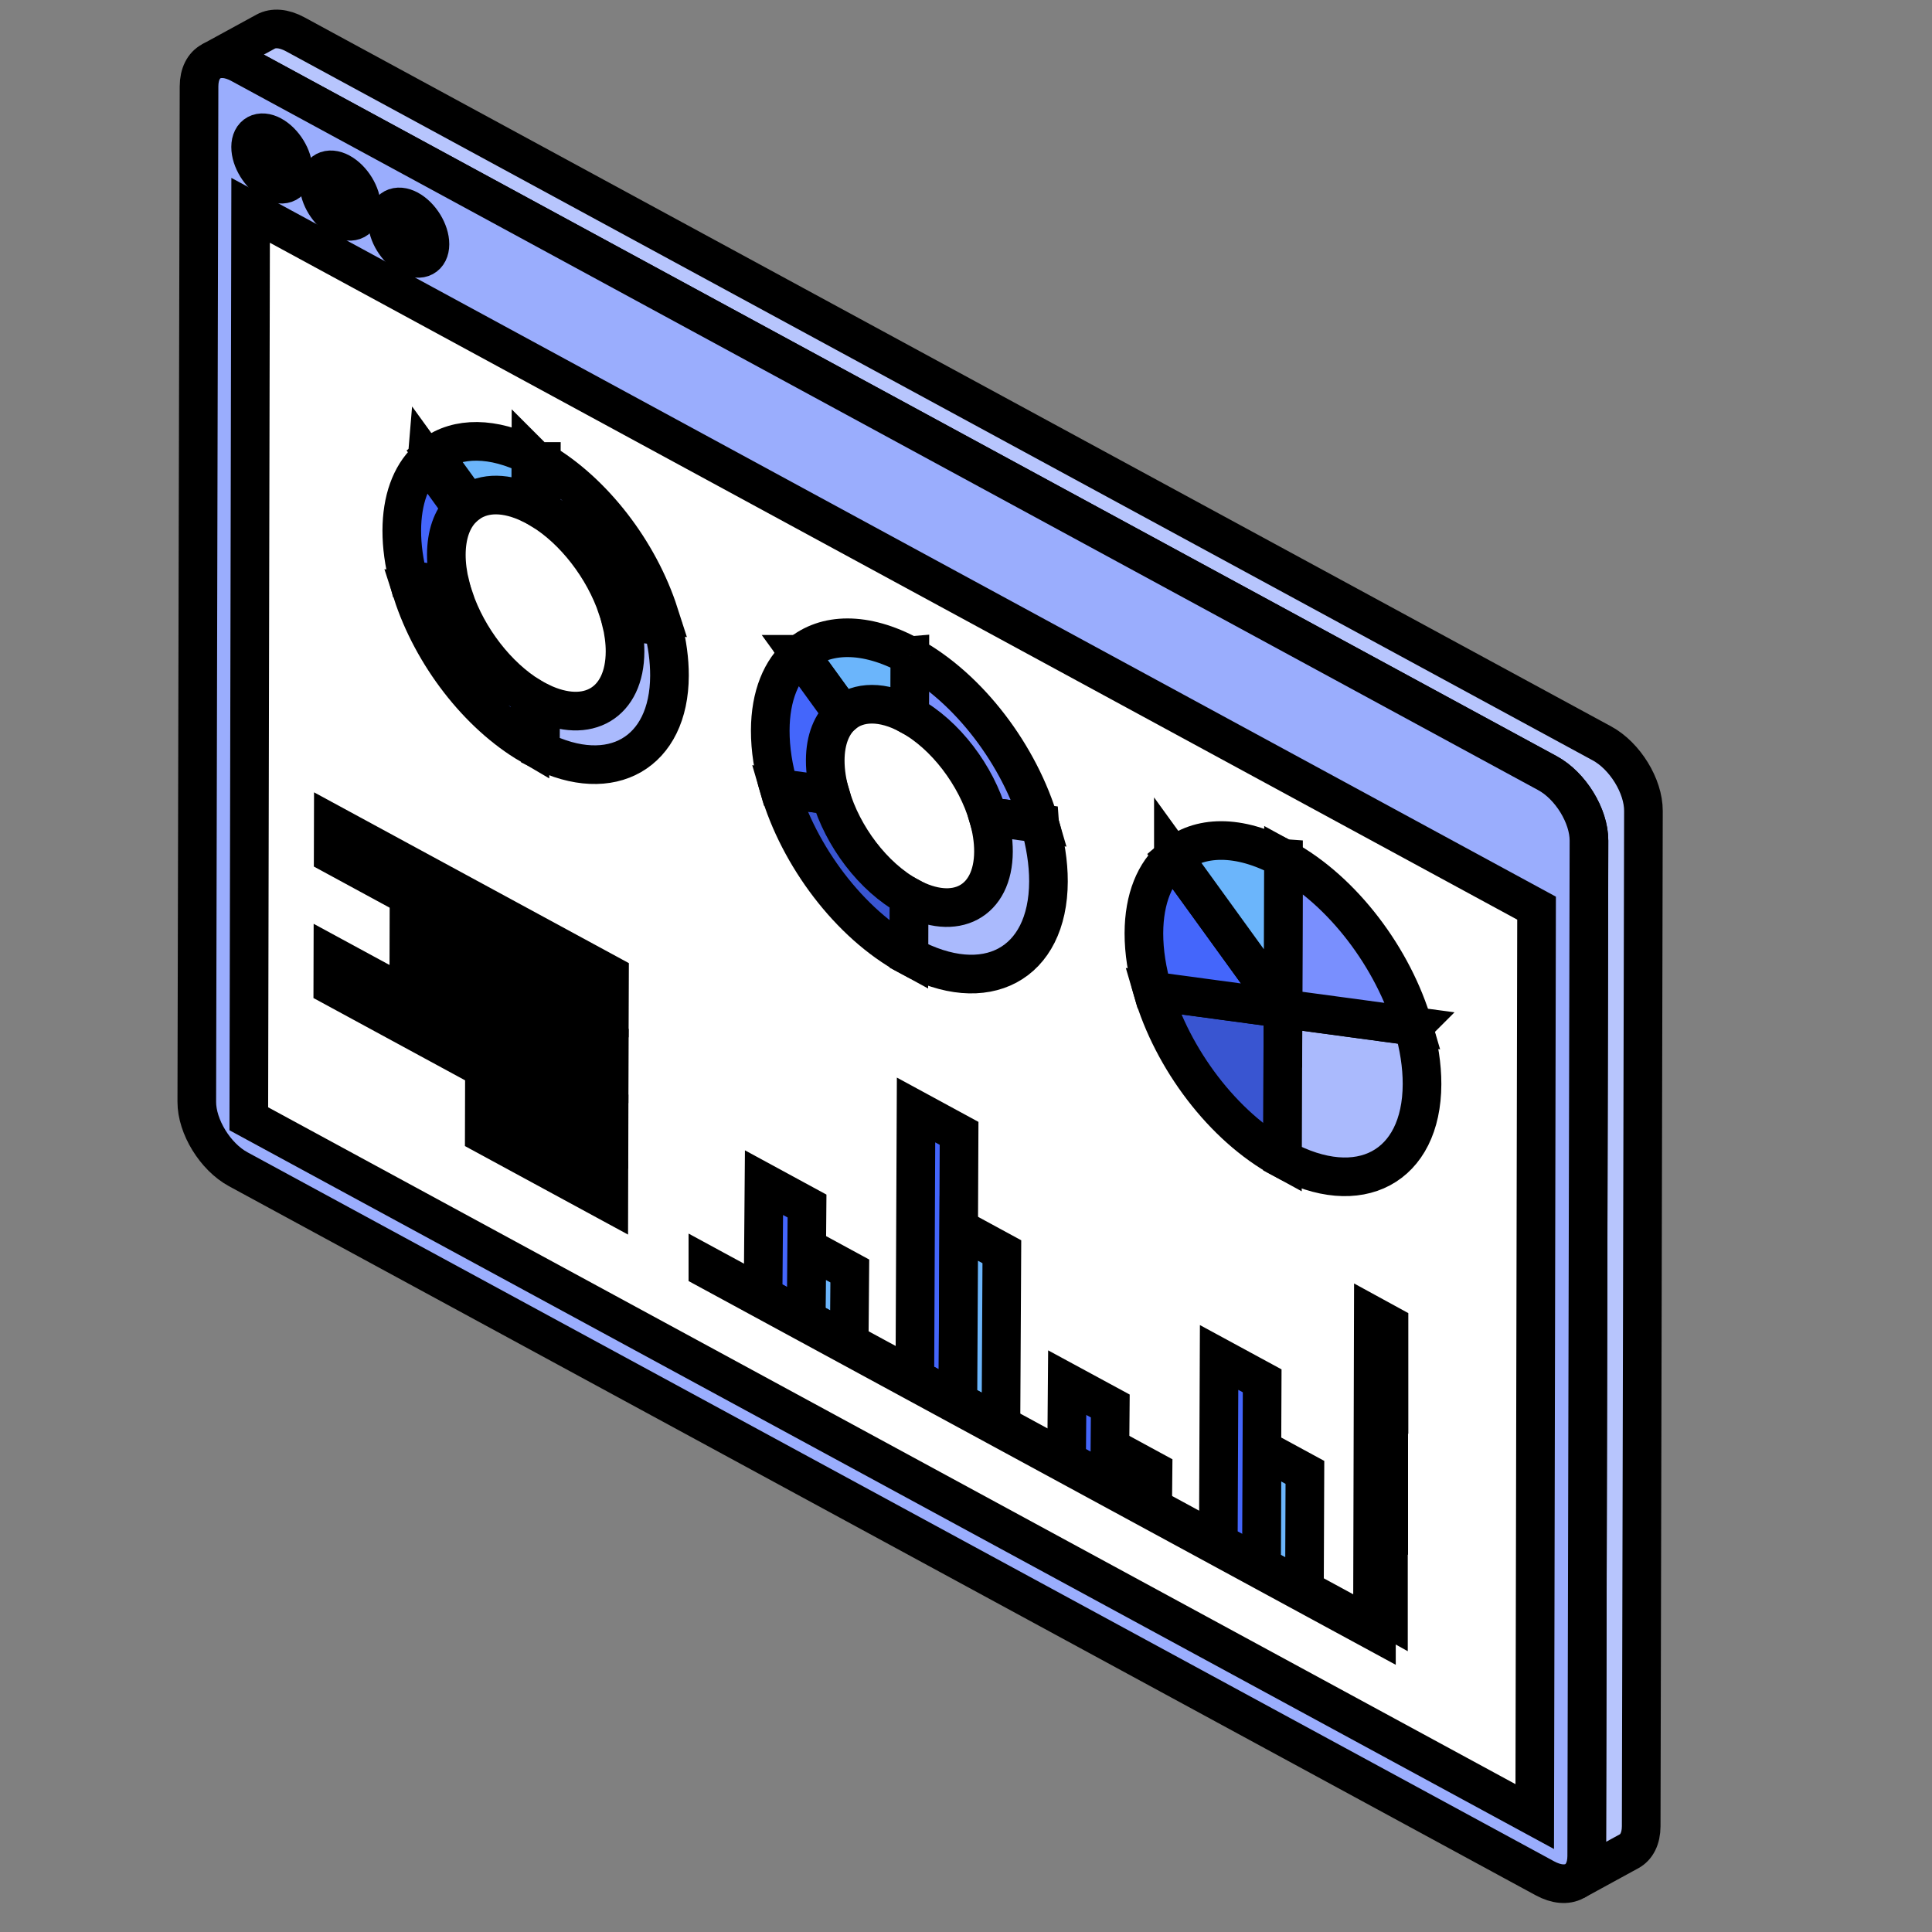
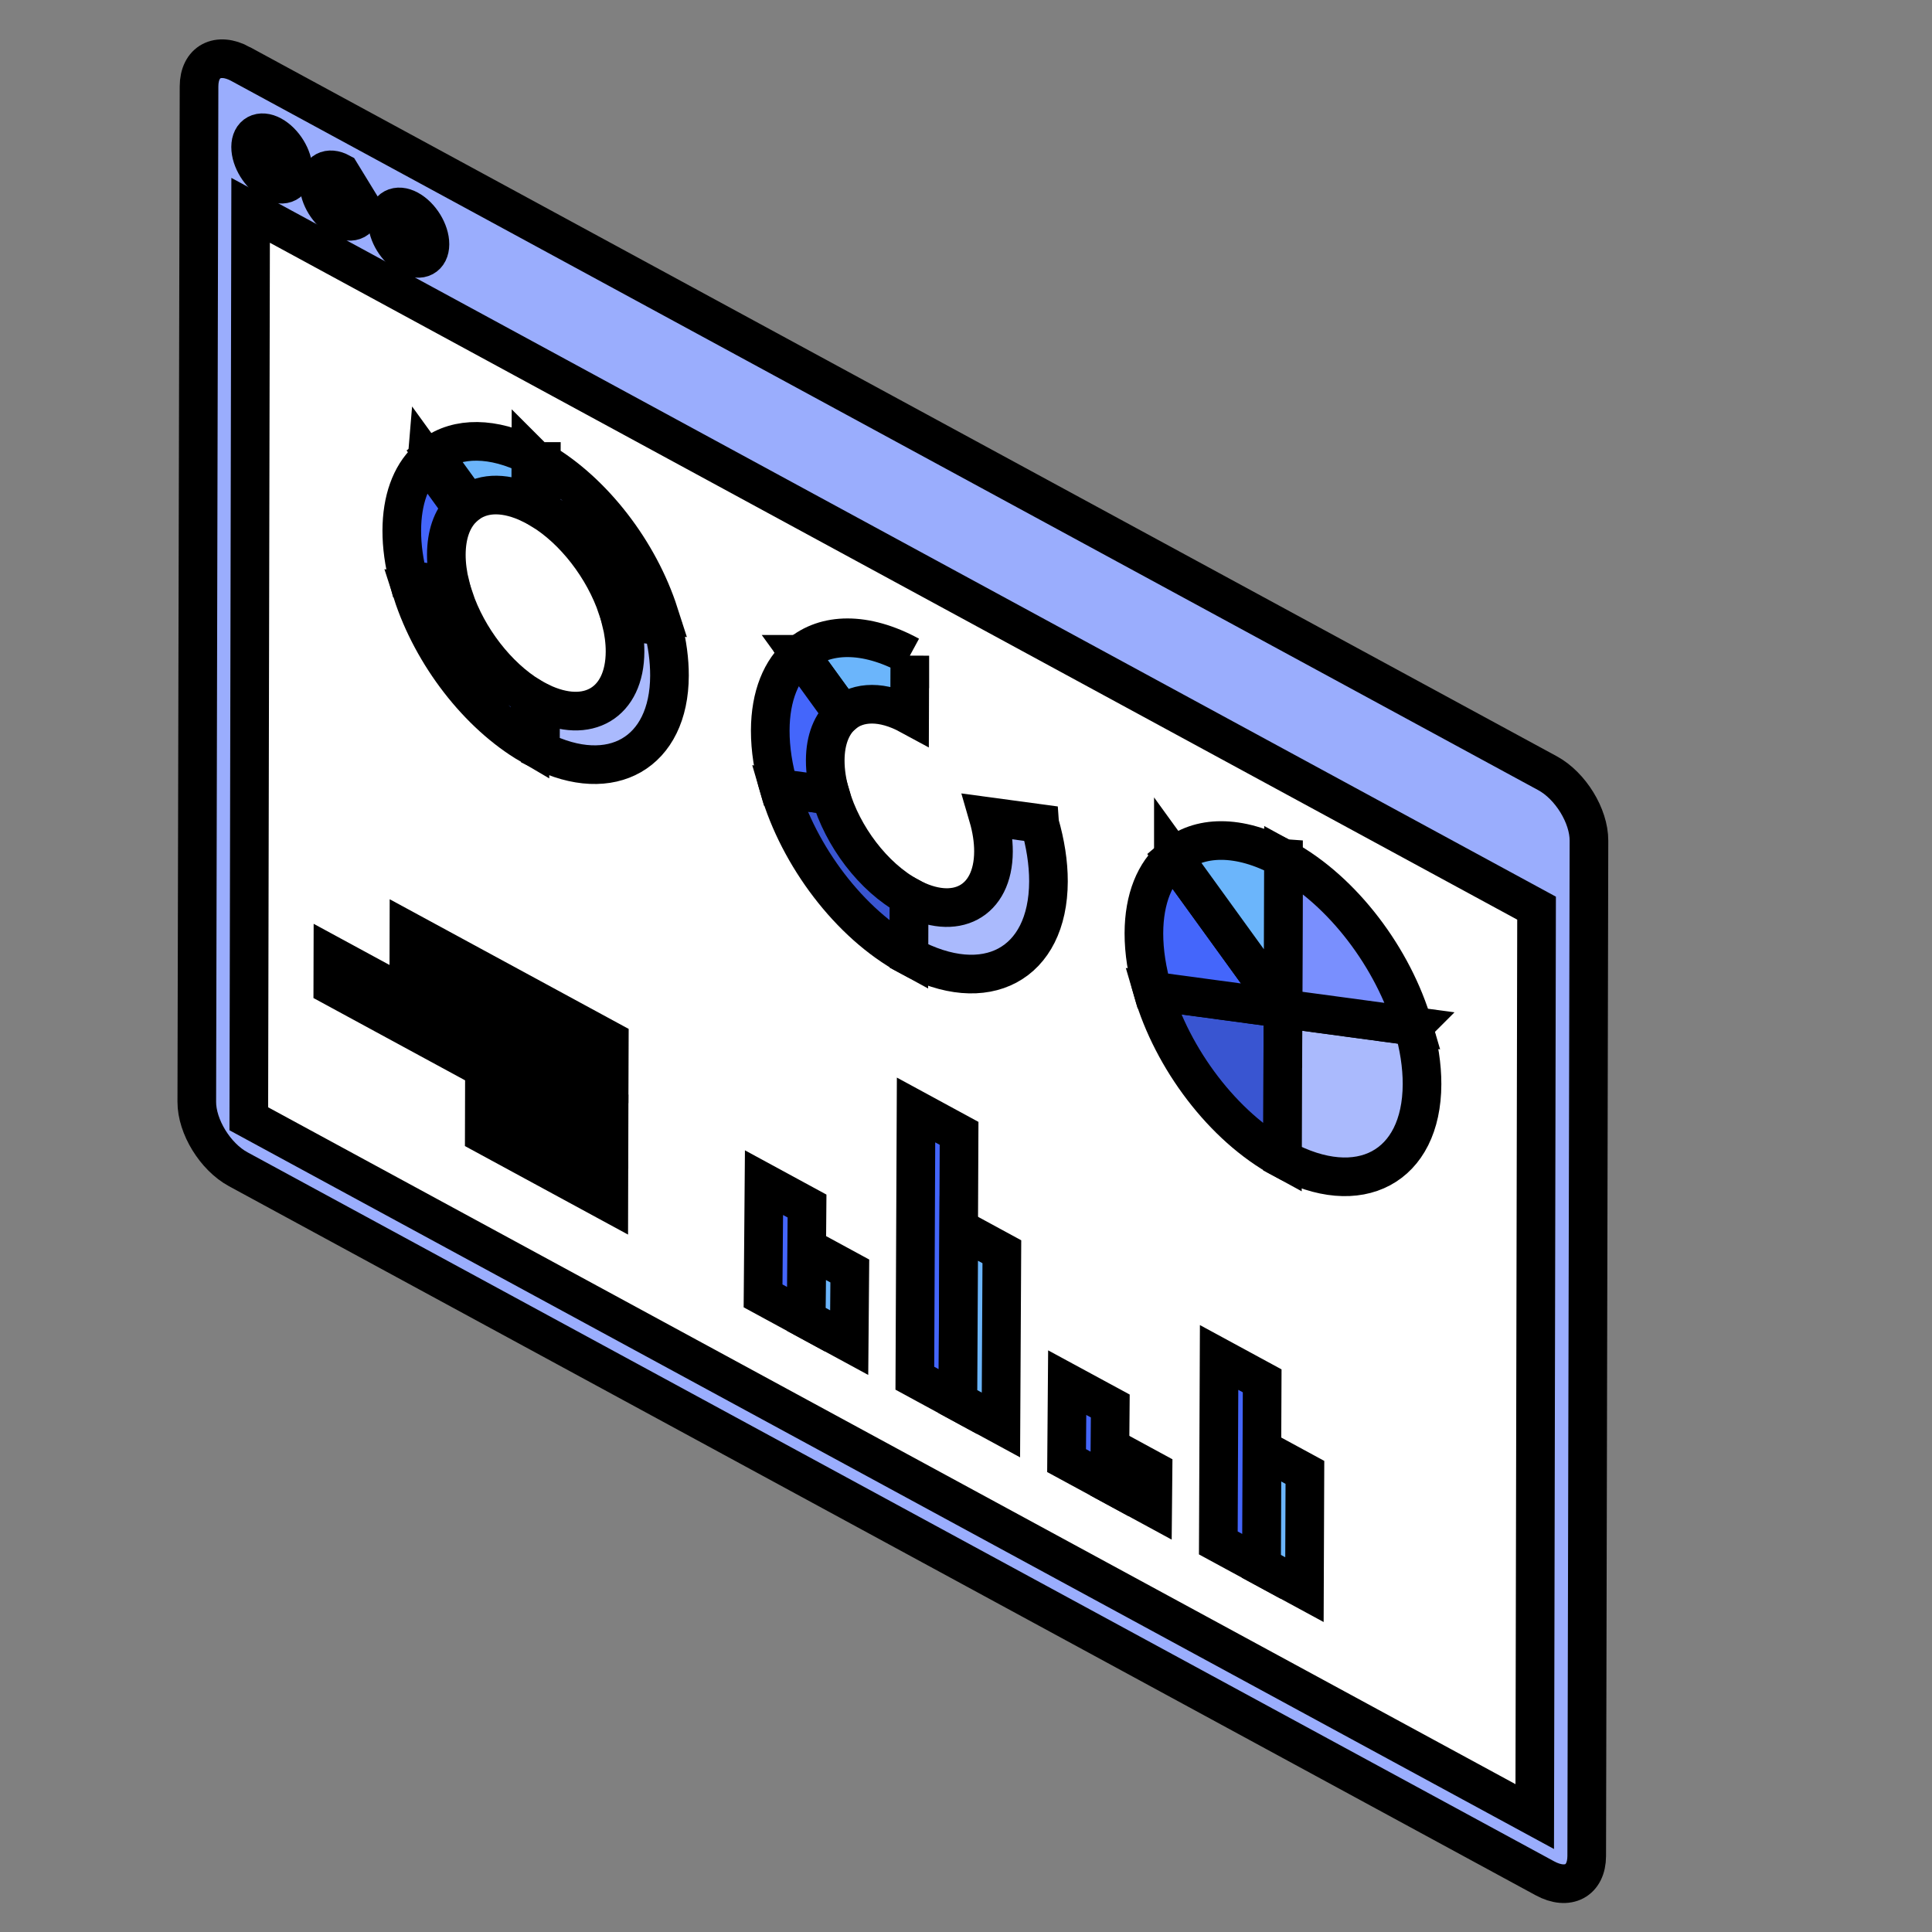
<svg xmlns="http://www.w3.org/2000/svg" width="50" height="50">
  <rect width="100%" height="100%" fill="#808080" stroke="none" />
  <style type="text/css">.st0{fill:#B7C5FD;} .st1{fill:#9AADFD;} .st2{fill:#FFFFFF;} .st3{fill:#3955D1;} .st4{fill:#4466FB;} .st5{fill:#AABAFD;} .st6{fill:#798FFE;} .st7{fill:#6BB5FB;} .st8{enable-background:new ;} .st9{fill:#1B2A4F;} .st10{fill:url(#);} .st11{fill:#384E85;} .st12{fill:#2E4277;} .st13{fill:#D9DDF6;} .st14{fill:#535D88;} .st15{fill:#2B3C67;} .st16{fill:#8FCCFF;} .st17{fill:#8CA1FD;} .st18{opacity:0.3;} .st19{opacity:0.3;fill:#4466FB;} .st20{opacity:0.2;}</style>
  <g>
    <title>background</title>
    <rect fill="none" id="canvas_background" height="402" width="582" y="-1" x="-1" />
  </g>
  <g>
    <title>Layer 1</title>
    <g stroke="null" id="svg_1">
      <g stroke="null" id="svg_2">
-         <path stroke="null" id="svg_3" d="m6.875,0.818c0.196,-0.107 0.466,-0.092 0.765,0.07l33.818,18.351c0.596,0.323 1.076,1.105 1.074,1.746l-0.058,26.279c-0.001,0.318 -0.121,0.542 -0.314,0.647l-1.409,0.77c0.193,-0.105 0.313,-0.329 0.314,-0.647l0.058,-26.279c0.002,-0.641 -0.478,-1.423 -1.074,-1.746l-33.818,-18.351c-0.299,-0.162 -0.569,-0.177 -0.765,-0.07l1.409,-0.77z" class="st0" />
        <g stroke="null" id="svg_4">
          <path stroke="null" id="svg_5" d="m6.23,1.658c-0.593,-0.322 -1.077,-0.063 -1.079,0.578l-0.058,26.279c-0.002,0.641 0.478,1.423 1.072,1.745l33.818,18.351c0.596,0.323 1.079,0.064 1.081,-0.576l0.058,-26.279c0.002,-0.641 -0.478,-1.423 -1.074,-1.746l-33.818,-18.351z" class="st1" />
        </g>
        <g stroke="null" id="svg_6">
          <g stroke="null" id="svg_7">
            <polygon stroke="null" id="svg_8" points="6.486,5.443 6.439,28.954 39.719,47.013 39.766,23.503 " class="st2" />
          </g>
        </g>
        <g stroke="null" id="svg_9">
          <g stroke="null" id="svg_10">
            <path stroke="null" id="svg_11" d="m10.579,5.426c-0.305,-0.165 -0.553,-0.032 -0.554,0.297c-0.001,0.329 0.245,0.729 0.55,0.894c0.303,0.164 0.551,0.033 0.552,-0.296c0.001,-0.329 -0.245,-0.73 -0.549,-0.895z" class="st2" />
          </g>
          <g stroke="null" id="svg_12">
            <path stroke="null" id="svg_13" d="m7.04,3.506c-0.305,-0.165 -0.553,-0.032 -0.554,0.297c-0.001,0.329 0.245,0.729 0.55,0.894c0.303,0.164 0.551,0.033 0.552,-0.296c0.001,-0.329 -0.245,-0.73 -0.549,-0.895z" class="st2" />
          </g>
          <g stroke="null" id="svg_14">
-             <path stroke="null" id="svg_15" d="m8.809,4.466c-0.305,-0.165 -0.553,-0.032 -0.554,0.297c-0.001,0.329 0.245,0.729 0.55,0.894c0.305,0.165 0.551,0.033 0.552,-0.296c0.001,-0.329 -0.244,-0.729 -0.549,-0.895z" class="st2" />
+             <path stroke="null" id="svg_15" d="m8.809,4.466c-0.305,-0.165 -0.553,-0.032 -0.554,0.297c-0.001,0.329 0.245,0.729 0.55,0.894c0.305,0.165 0.551,0.033 0.552,-0.296z" class="st2" />
          </g>
        </g>
      </g>
      <g stroke="null" id="svg_16">
        <g stroke="null" id="svg_17">
          <g stroke="null" id="svg_18">
            <path stroke="null" id="svg_19" d="m33.203,26.104l-3.372,-0.455c0.509,1.748 1.819,3.506 3.36,4.343l0.012,-3.888z" class="st3" />
          </g>
          <g stroke="null" id="svg_20">
            <path stroke="null" id="svg_21" d="m30.367,22.182c-0.476,0.399 -0.76,1.071 -0.763,1.968c-0.001,0.484 0.081,0.991 0.228,1.498l3.372,0.455l-2.837,-3.922z" class="st4" />
          </g>
          <g stroke="null" id="svg_22">
            <path stroke="null" id="svg_23" d="m36.575,26.559l-3.372,-0.455l-0.012,3.888c1.988,1.079 3.605,0.212 3.611,-1.934c0.001,-0.482 -0.079,-0.99 -0.228,-1.498z" class="st5" />
          </g>
          <g stroke="null" id="svg_24">
            <path stroke="null" id="svg_25" d="m33.215,22.216l-0.012,3.888l3.372,0.455c-0.509,-1.748 -1.819,-3.506 -3.36,-4.343z" class="st6" />
          </g>
          <g stroke="null" id="svg_26">
            <path stroke="null" id="svg_27" d="m33.215,22.216c-1.157,-0.628 -2.189,-0.596 -2.848,-0.034l2.837,3.922l0.012,-3.888z" class="st7" />
          </g>
          <g stroke="null" id="svg_28">
-             <path stroke="null" id="svg_29" d="m23.546,16.969l-0.005,1.537c0.932,0.505 1.724,1.569 2.032,2.626l1.332,0.18c-0.509,-1.748 -1.821,-3.508 -3.36,-4.343z" class="st6" />
-           </g>
+             </g>
          <g stroke="null" id="svg_30">
            <path stroke="null" id="svg_31" d="m23.546,16.969c-1.159,-0.629 -2.189,-0.596 -2.851,-0.035l1.122,1.549c0.401,-0.337 1.024,-0.357 1.724,0.023l0.005,-1.537z" class="st7" />
          </g>
          <g stroke="null" id="svg_32">
            <path stroke="null" id="svg_33" d="m21.495,20.581l-1.332,-0.18c0.509,1.748 1.819,3.506 3.36,4.343l0.005,-1.537c-0.932,-0.505 -1.724,-1.569 -2.032,-2.626z" class="st3" />
          </g>
          <g stroke="null" id="svg_34">
            <path stroke="null" id="svg_35" d="m20.695,16.934c-0.474,0.4 -0.758,1.072 -0.761,1.97c-0.001,0.484 0.079,0.99 0.228,1.498l1.332,0.18c-0.089,-0.306 -0.138,-0.614 -0.137,-0.906c0.002,-0.542 0.173,-0.949 0.459,-1.193l-1.122,-1.549z" class="st4" />
          </g>
          <g stroke="null" id="svg_36">
            <path stroke="null" id="svg_37" d="m26.906,21.312l-1.332,-0.18c0.089,0.306 0.138,0.614 0.137,0.906c-0.004,1.298 -0.982,1.822 -2.183,1.17l-0.005,1.537c1.988,1.079 3.605,0.212 3.611,-1.934c0.001,-0.482 -0.081,-0.991 -0.228,-1.498z" class="st5" />
          </g>
          <g stroke="null" id="svg_38">
            <path stroke="null" id="svg_39" d="m13.739,11.796c-0.975,-0.487 -1.89,-0.499 -2.522,-0.031l0.91,1.258c0.414,-0.289 0.983,-0.281 1.608,0.02l0.004,-1.247z" class="st7" />
          </g>
          <g stroke="null" id="svg_40">
            <path stroke="null" id="svg_41" d="m11.051,11.907c-0.425,0.406 -0.65,1.036 -0.653,1.821c-0.001,0.403 0.058,0.835 0.175,1.281l1.081,0.145c-0.068,-0.278 -0.104,-0.549 -0.103,-0.801c0.002,-0.508 0.143,-0.919 0.41,-1.189l-0.91,-1.258z" class="st4" />
          </g>
          <g stroke="null" id="svg_42">
            <path stroke="null" id="svg_43" d="m14.009,11.943l-0.004,1.247c0.856,0.518 1.625,1.511 1.972,2.547l1.081,0.148c-0.52,-1.619 -1.708,-3.156 -3.05,-3.942z" class="st6" />
          </g>
          <g stroke="null" id="svg_44">
            <path stroke="null" id="svg_45" d="m17.154,16.21l-1.081,-0.148c0.068,0.278 0.104,0.549 0.103,0.801c-0.004,1.328 -0.962,1.897 -2.186,1.31l-0.004,1.247c1.84,0.922 3.334,0.061 3.34,-1.933c0.001,-0.403 -0.056,-0.834 -0.172,-1.278z" class="st5" />
          </g>
          <g stroke="null" id="svg_46">
            <path stroke="null" id="svg_47" d="m11.75,15.479l-1.083,-0.147c0.52,1.619 1.71,3.157 3.05,3.942l0.004,-1.247c-0.856,-0.52 -1.623,-1.512 -1.97,-2.548z" class="st3" />
          </g>
        </g>
      </g>
      <g stroke="null" id="svg_48">
        <g stroke="null" id="svg_49" class="st8">
          <g stroke="null" id="svg_50">
            <polygon stroke="null" id="svg_51" points="32.657,37.5 32.645,40.536 33.759,41.14 33.771,38.105 " class="st7" />
          </g>
          <g stroke="null" id="svg_52">
            <polygon stroke="null" id="svg_53" points="31.55,35.131 31.53,39.931 32.645,40.536 32.665,35.736 " class="st4" />
          </g>
        </g>
        <g stroke="null" id="svg_54">
          <polygon stroke="null" id="svg_55" points="28.726,37.457 28.717,38.404 29.831,39.009 29.84,38.062 " class="st7" />
        </g>
        <g stroke="null" id="svg_56">
          <polygon stroke="null" id="svg_57" points="27.619,35.783 27.603,37.8 28.717,38.404 28.734,36.387 " class="st4" />
        </g>
        <g stroke="null" id="svg_58">
          <polygon stroke="null" id="svg_59" points="23.707,28.726 23.676,35.668 24.79,36.273 24.821,29.331 " class="st4" />
        </g>
        <g stroke="null" id="svg_60">
          <polygon stroke="null" id="svg_61" points="24.814,31.79 24.79,36.273 25.904,36.878 25.928,32.395 " class="st7" />
        </g>
        <g stroke="null" id="svg_62" class="st8">
          <g stroke="null" id="svg_63">
            <polygon stroke="null" id="svg_64" points="20.879,32.288 20.862,34.142 21.977,34.747 21.993,32.893 " class="st7" />
          </g>
          <g stroke="null" id="svg_65">
            <polygon stroke="null" id="svg_66" points="19.772,30.607 19.748,33.537 20.862,34.142 20.886,31.212 " class="st4" />
          </g>
        </g>
        <g stroke="null" id="svg_67">
-           <polygon stroke="null" id="svg_68" points="18.32,32.765 18.32,32.856 35.622,42.245 35.622,41.71 35.933,41.883 35.933,41.786 35.622,41.619 35.622,41.091 35.933,41.265 35.933,41.161 35.622,40.994 35.622,40.466 35.933,40.632 35.933,40.542 35.622,40.375 35.622,39.84 35.933,40.007 35.933,39.91 35.622,39.736 35.629,39.215 35.94,39.388 35.94,39.284 35.629,39.11 35.629,38.589 35.94,38.763 35.94,38.659 35.629,38.492 35.629,37.964 35.94,38.124 35.94,38.04 35.629,37.866 35.629,37.345 35.94,37.505 35.94,37.408 35.629,37.234 35.629,36.713 35.94,36.88 35.94,36.775 35.629,36.615 35.637,36.08 35.947,36.254 35.947,36.15 35.637,35.99 35.637,35.455 35.947,35.622 35.947,35.531 35.637,35.364 35.637,34.836 35.947,35.003 35.947,34.899 35.637,34.725 35.637,34.204 35.947,34.378 35.947,34.28 35.541,34.058 35.519,42.099 " class="st9" />
-         </g>
+           </g>
      </g>
      <g stroke="null" id="svg_69">
        <g stroke="null" id="svg_70">
          <polygon stroke="null" id="svg_71" points="8.615,24.747 8.613,25.532 15.761,29.411 15.763,28.626 " class="st1" />
        </g>
        <g stroke="null" id="svg_72">
          <polygon stroke="null" id="svg_73" points="12.535,28.584 12.533,29.363 15.756,31.112 15.758,30.333 " class="st1" />
        </g>
        <g stroke="null" id="svg_74">
          <polygon stroke="null" id="svg_75" points="10.583,24.111 10.581,24.896 15.766,27.71 15.769,26.925 " class="st1" />
        </g>
        <g stroke="null" id="svg_76">
-           <polygon stroke="null" id="svg_77" points="8.625,21.344 8.623,22.129 15.771,26.009 15.774,25.223 " class="st1" />
-         </g>
+           </g>
      </g>
    </g>
  </g>
</svg>